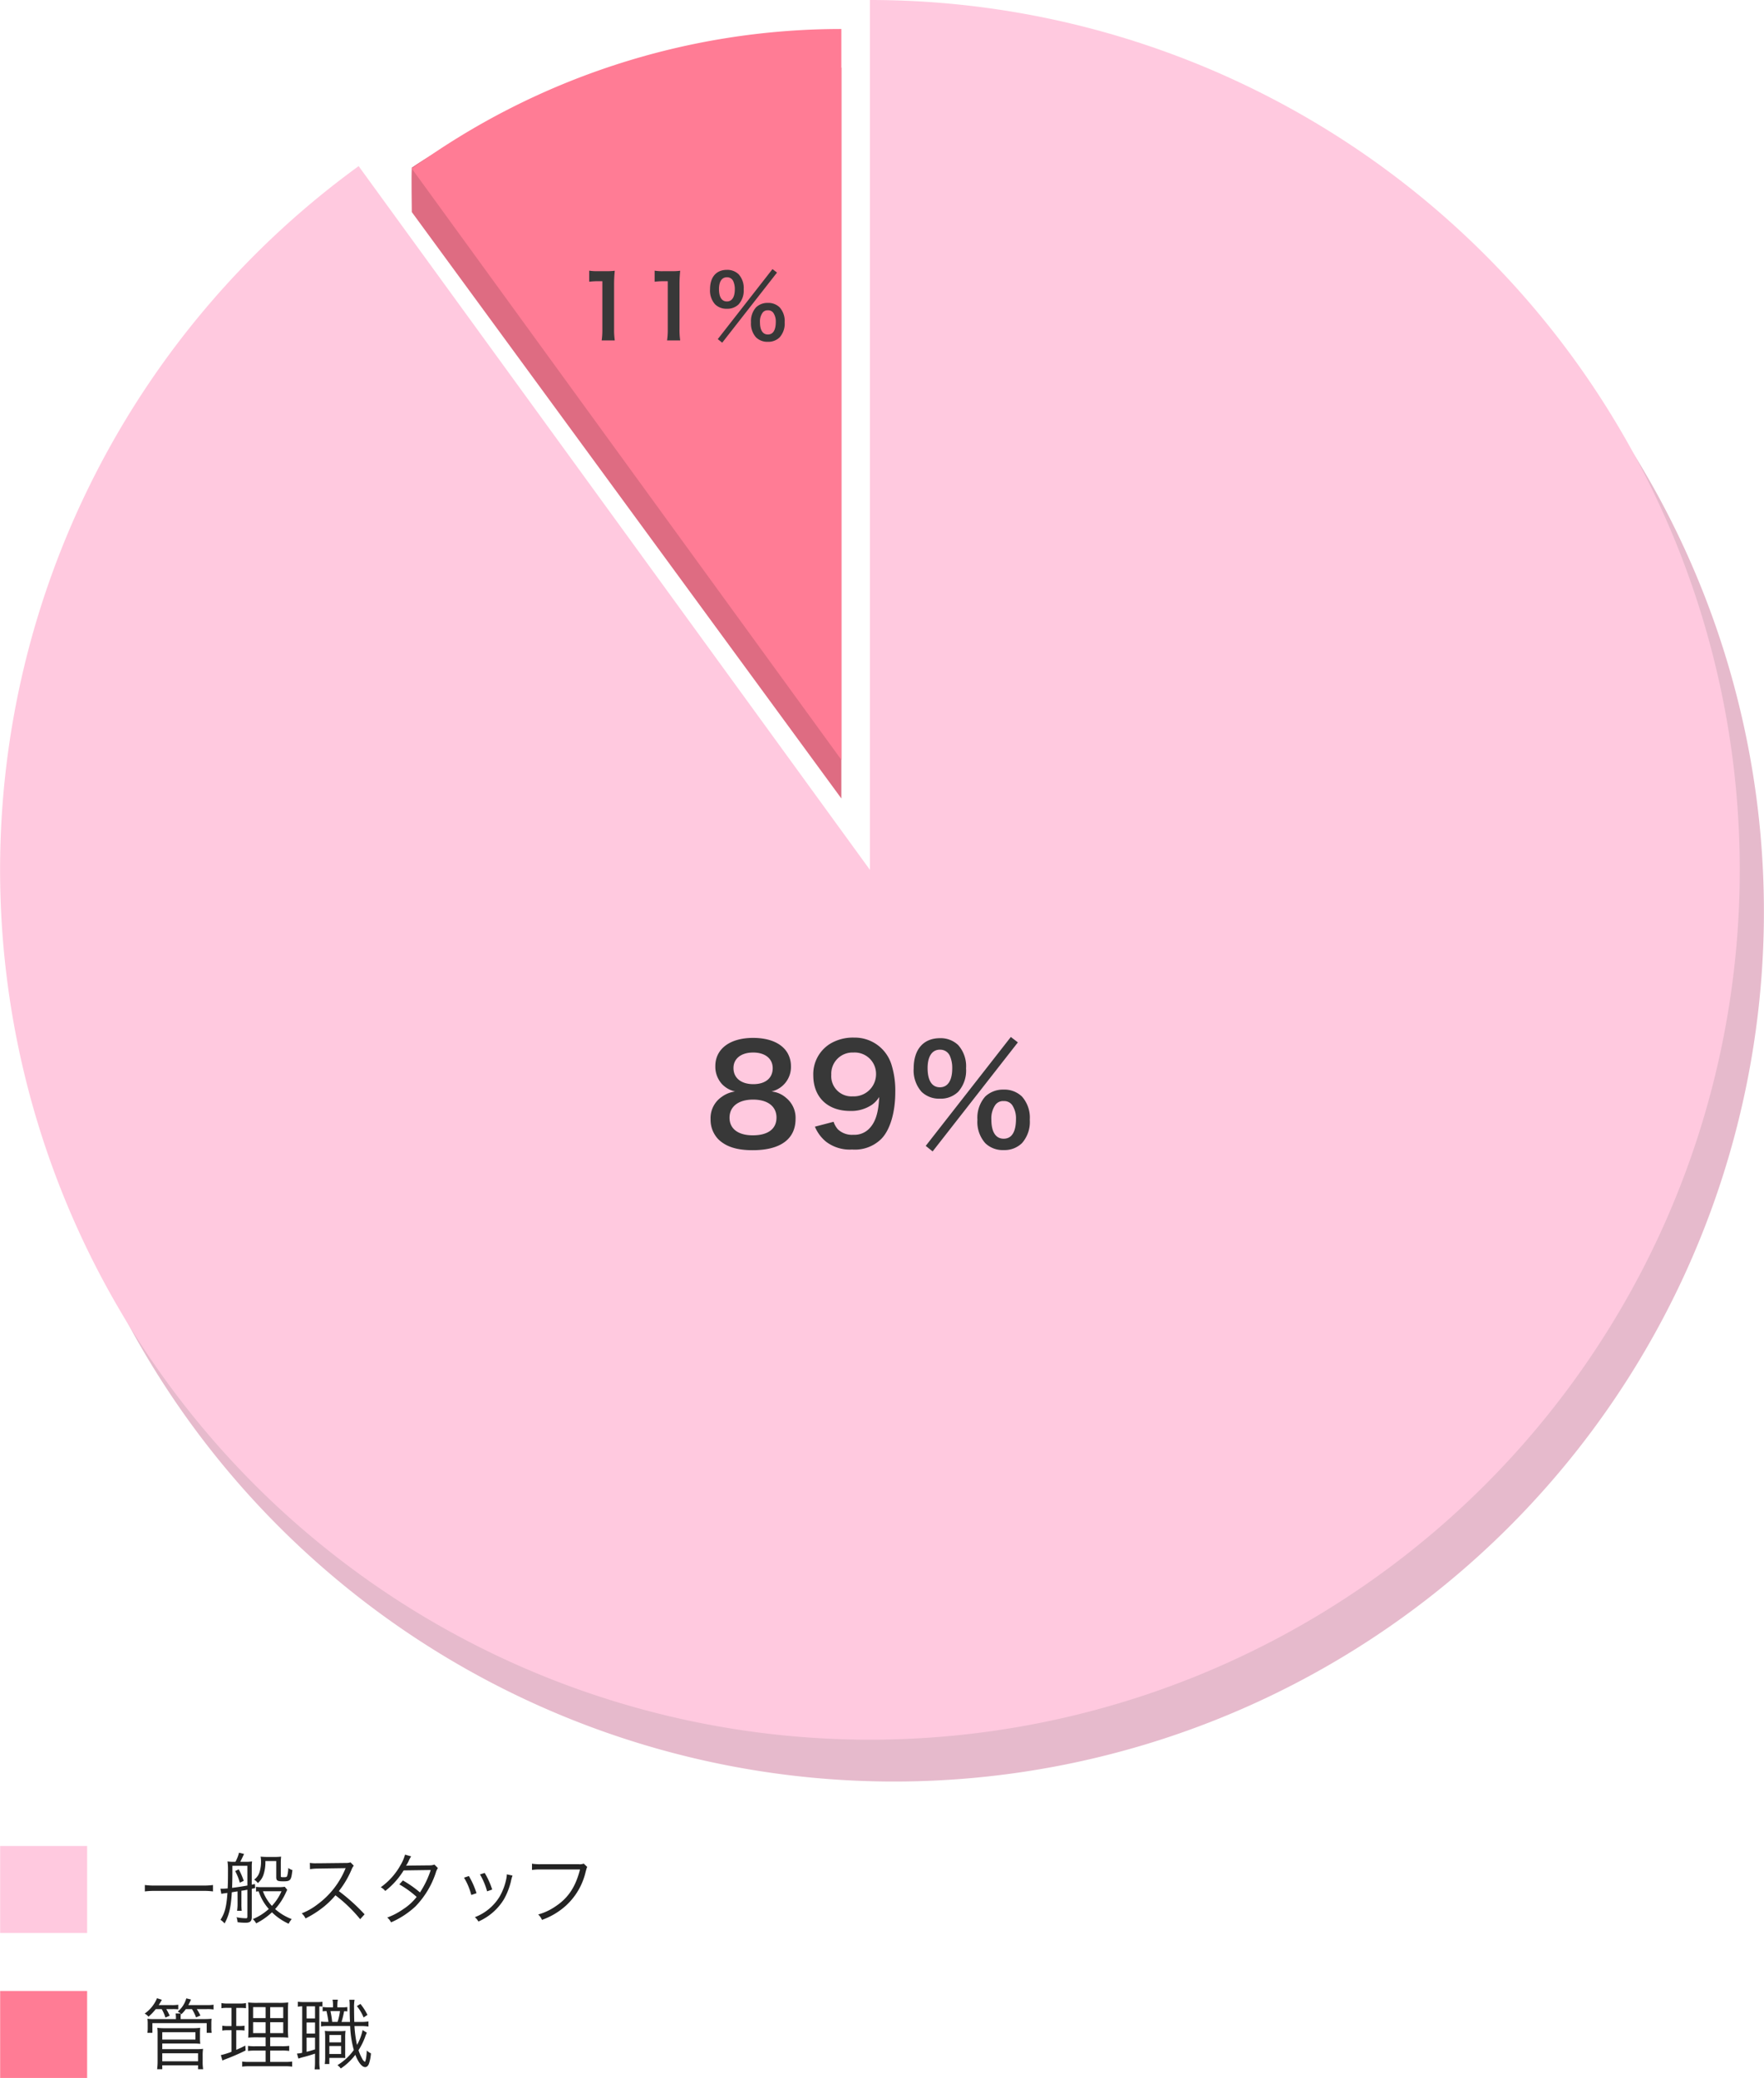
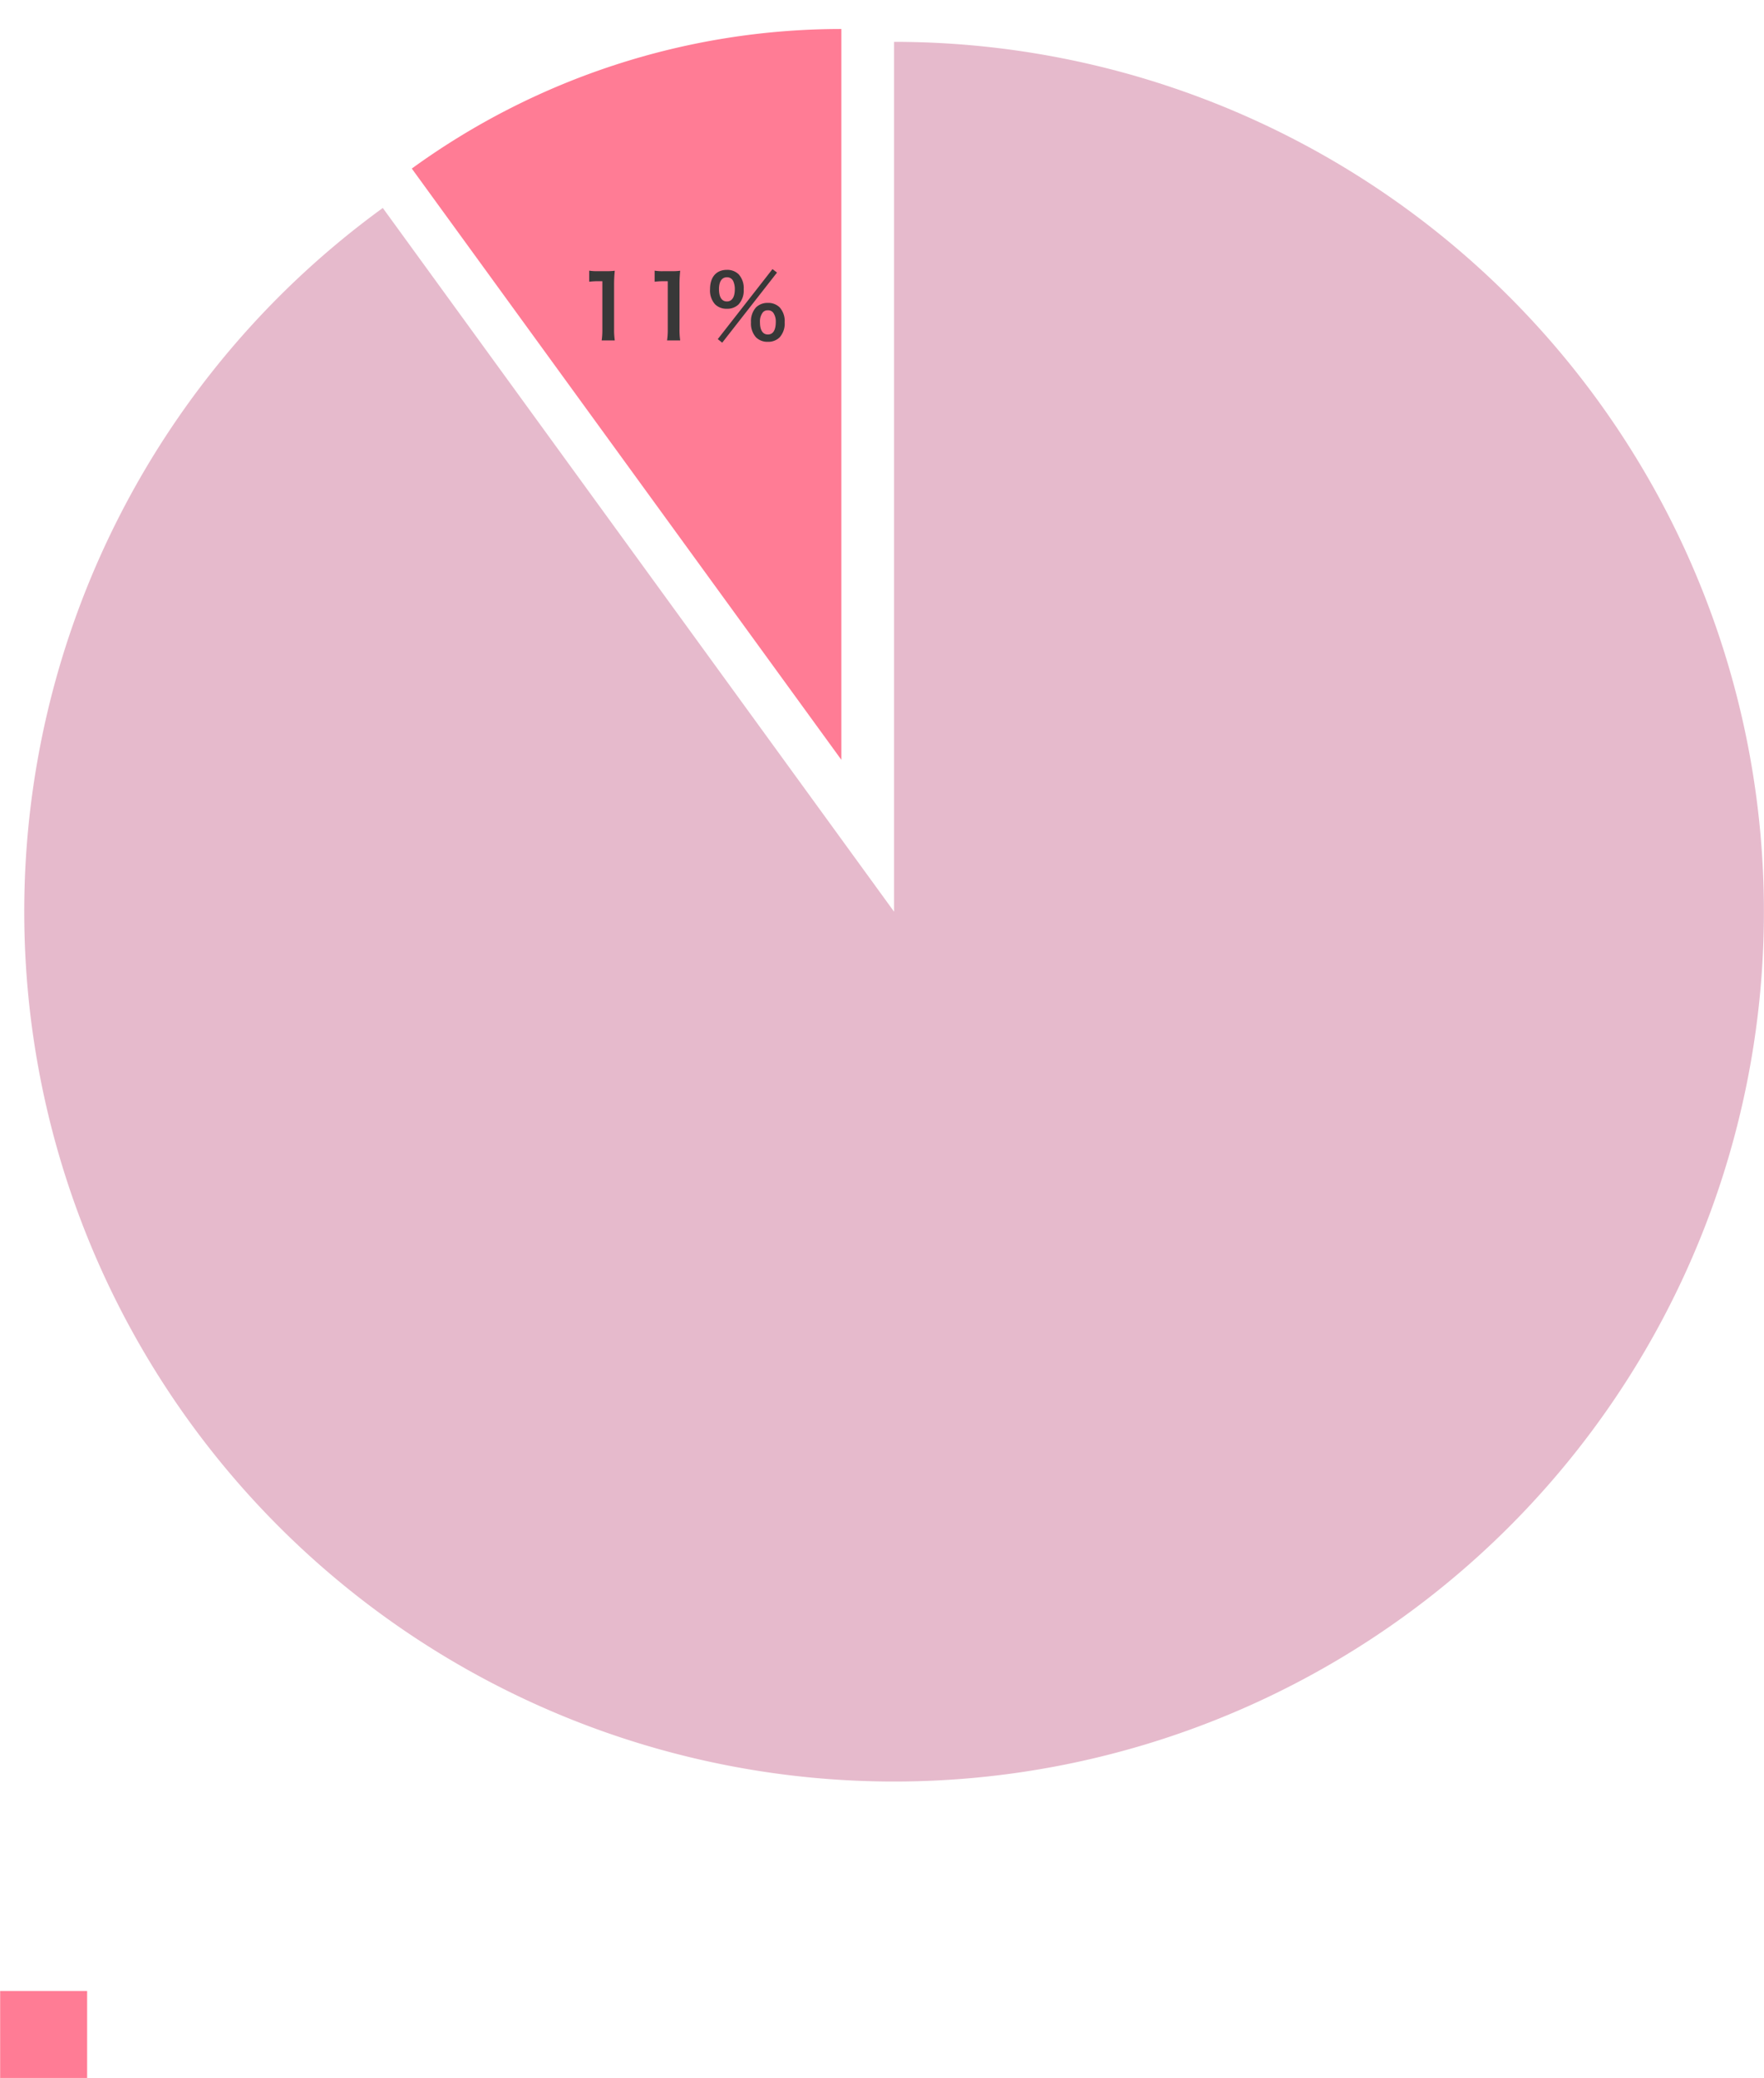
<svg xmlns="http://www.w3.org/2000/svg" width="365.032" height="430" viewBox="0 0 365.032 430">
  <g transform="translate(-267.969 -2297)">
    <g transform="translate(-442 2054)">
-       <path d="M15.04-6.928a13.916,13.916,0,0,1-2.112.112H3.072A14.584,14.584,0,0,1,.944-6.928V-5.6a15.024,15.024,0,0,1,2.128-.112h9.856A14.339,14.339,0,0,1,15.04-5.6Zm4.592-2.88a10.512,10.512,0,0,1,.96,2.4l.816-.384a13.577,13.577,0,0,0-1.04-2.384Zm.5,6.688a9.755,9.755,0,0,1-.1,1.536h.96a12.228,12.228,0,0,1-.064-1.536V-5.744c.464-.064.592-.08,1.232-.208V-.464c0,.368-.048.416-.32.416a10.517,10.517,0,0,1-1.92-.208A3.534,3.534,0,0,1,20.128.768a11.893,11.893,0,0,0,1.68.112c.912,0,1.264-.32,1.264-1.152V-6.144l.7-.144-.048-.848c-.3.064-.4.08-.656.144v-3.68a7.927,7.927,0,0,1,.064-1.136,8.982,8.982,0,0,1-1.328.08h-1.12c.224-.432.512-1.008.784-1.632l-1.04-.256a7.875,7.875,0,0,1-.736,1.888h-.3a8.548,8.548,0,0,1-1.344-.08,11.713,11.713,0,0,1,.1,1.776c0,1.888-.016,2.544-.064,3.808-.528.048-.88.064-1.168.064h-.336L16.768-5.1c.192-.048.32-.064,1.264-.192C17.84-2.448,17.488-1.1,16.592.272a3.722,3.722,0,0,1,.848.752c.928-1.664,1.328-3.344,1.5-6.448.272-.048.272-.048,1.184-.192Zm2.032-3.7c-.992.176-1.984.336-3.168.48.032-.9.064-2.176.064-3.488V-10.9h3.1Zm7.728.256a7.468,7.468,0,0,1-1.184.08H25.248a7.621,7.621,0,0,1-1.3-.064v.976c.3-.032.5-.048.544-.048a10.282,10.282,0,0,0,2.1,3.648A11.364,11.364,0,0,1,23.28.128a3.182,3.182,0,0,1,.7.88A13.876,13.876,0,0,0,27.248-1.28,12.166,12.166,0,0,0,30.7,1.088a4.01,4.01,0,0,1,.64-.96,11.109,11.109,0,0,1-3.44-2.08,13.09,13.09,0,0,0,2.208-3.36c.176-.384.224-.48.3-.624Zm-.672.928a10.274,10.274,0,0,1-1.984,3.024,8.878,8.878,0,0,1-1.856-3.024Zm-1.088-6.256v3.3c0,.768.224.9,1.456.9,1.5,0,1.648-.176,1.888-2.336a2.248,2.248,0,0,1-.848-.432A6.9,6.9,0,0,1,30.4-8.816c-.08.224-.208.272-.7.272-.608,0-.624-.016-.624-.288V-11.3a12.817,12.817,0,0,1,.064-1.5,11.246,11.246,0,0,1-1.408.064H26.24A13.214,13.214,0,0,1,24.9-12.8a4.824,4.824,0,0,1,.08.912A7.156,7.156,0,0,1,24.7-9.68a3.013,3.013,0,0,1-1.152,1.648,2.182,2.182,0,0,1,.768.7A3.783,3.783,0,0,0,25.488-9.04a8.357,8.357,0,0,0,.4-2.848ZM46.416-.864a39.791,39.791,0,0,0-5.328-4.8,19.348,19.348,0,0,0,2.64-4.48,2.986,2.986,0,0,1,.448-.784l-.672-.688a2.983,2.983,0,0,1-1.024.128l-5.712.064h-.416a7.519,7.519,0,0,1-1.264-.08l.032,1.3a10.766,10.766,0,0,1,1.648-.128l5.344-.08a2.718,2.718,0,0,0,.384-.016.339.339,0,0,1-.048.112c-.032.08-.048.1-.08.192a17.342,17.342,0,0,1-5.712,7.216,12.879,12.879,0,0,1-3.248,1.84,3.561,3.561,0,0,1,.784,1.056,20.6,20.6,0,0,0,3.136-1.92A17.368,17.368,0,0,0,40.384-4.8,29.759,29.759,0,0,1,45.5.144Zm8.368-12.352a8.738,8.738,0,0,1-.944,2.192,13.923,13.923,0,0,1-4.08,4.56,2.935,2.935,0,0,1,.928.768A15.892,15.892,0,0,0,54.5-9.952l5.6-.08a19.111,19.111,0,0,1-2.224,4.64,22.857,22.857,0,0,0-3.536-2.48l-.736.816a20.125,20.125,0,0,1,3.584,2.592,11.225,11.225,0,0,1-2.768,2.528A14.423,14.423,0,0,1,51.1-.192,2.844,2.844,0,0,1,51.888.8a17.846,17.846,0,0,0,5.056-3.3,18.206,18.206,0,0,0,4.176-6.88,3.59,3.59,0,0,1,.464-1.056l-.72-.72a2.772,2.772,0,0,1-.928.16c-4.72.048-4.72.048-4.944.08a8.14,8.14,0,0,0,.5-.88,5.292,5.292,0,0,1,.56-1.056ZM66.992-8.448a13.2,13.2,0,0,1,1.5,3.584l1.088-.368A17.57,17.57,0,0,0,68-8.784Zm3.3-.672a14.037,14.037,0,0,1,1.472,3.5l1.056-.368a16.045,16.045,0,0,0-1.552-3.44Zm5.552-.016v.16a6.724,6.724,0,0,1-.176,1.088,12.072,12.072,0,0,1-1.36,3.44A10.27,10.27,0,0,1,69.232-.272a3.237,3.237,0,0,1,.736.9A11.6,11.6,0,0,0,75.264-4a14.406,14.406,0,0,0,1.408-3.584,9.442,9.442,0,0,1,.352-1.3ZM91.76-11.36a2.15,2.15,0,0,1-1.024.128H82.864a9.615,9.615,0,0,1-1.808-.112v1.3a11.126,11.126,0,0,1,1.792-.1h8.144c-.912,3.584-2.416,5.872-5.04,7.616a11.888,11.888,0,0,1-3.616,1.7A3.028,3.028,0,0,1,83.12.288,14.694,14.694,0,0,0,88.144-2.72,13.633,13.633,0,0,0,92.16-9.664c.224-.816.224-.816.336-.992ZM4.432,18.752A8.313,8.313,0,0,1,5.2,20.5l.88-.384a11.081,11.081,0,0,0-.7-1.36H6.624a8.55,8.55,0,0,1,1.232.048v-.96a7.486,7.486,0,0,1-1.36.08H3.808c.272-.432.384-.608.656-1.1L3.456,16.5A7.151,7.151,0,0,1,.9,19.68a2.6,2.6,0,0,1,.8.64,10.778,10.778,0,0,0,1.5-1.568Zm2.88.9a5.369,5.369,0,0,1,.064.9v.272H3.04a13.681,13.681,0,0,1-1.568-.064,6.237,6.237,0,0,1,.064,1.024v.832a6.447,6.447,0,0,1-.064,1.04H2.5v-2H13.744v2h1.024a6.287,6.287,0,0,1-.064-1.056V21.76a8.467,8.467,0,0,1,.048-1.008,15.191,15.191,0,0,1-1.616.064H8.352v-.272A4.579,4.579,0,0,1,8.4,19.68a.915.915,0,0,1,.128.112,7.949,7.949,0,0,0,.9-1.04h1.264a8.984,8.984,0,0,1,.848,1.712l.9-.384a9.3,9.3,0,0,0-.752-1.328h2.112a7.927,7.927,0,0,1,1.36.08V17.84a8,8,0,0,1-1.392.08H9.936a10.819,10.819,0,0,0,.56-1.152l-.976-.24a5.418,5.418,0,0,1-1.776,2.736,3.9,3.9,0,0,1,.624.384ZM4.544,31.184v-.8h7.408v.8h1.056a8.917,8.917,0,0,1-.1-1.5V28.416a9.1,9.1,0,0,1,.08-1.44,11.89,11.89,0,0,1-1.472.064H4.544V25.872h6.272a15.057,15.057,0,0,1,1.6.064,8.136,8.136,0,0,1-.064-1.216v-.928a10.847,10.847,0,0,1,.048-1.168,11.7,11.7,0,0,1-1.6.08H5.12a11.846,11.846,0,0,1-1.6-.08,8.117,8.117,0,0,1,.064,1.168v5.776a12.545,12.545,0,0,1-.1,1.616Zm0-7.648h6.864v1.52H4.544Zm0,4.352h7.408v1.664H4.544ZM18.88,18.5v3.76h-.832a5.227,5.227,0,0,1-1.072-.08V23.2a5.349,5.349,0,0,1,1.056-.08h.848v4.464a16.059,16.059,0,0,1-2.208.688l.32,1.12a6.292,6.292,0,0,1,.64-.272,43.675,43.675,0,0,0,4.16-1.808L21.728,26.3c-.816.416-1.088.544-1.872.88V23.12h.64a7.722,7.722,0,0,1,1.072.064V22.176a5.419,5.419,0,0,1-1.072.08h-.64V18.5h.784a9.566,9.566,0,0,1,1.232.064V17.5a5.927,5.927,0,0,1-1.312.1H18.128a6.159,6.159,0,0,1-1.344-.1v1.072a6.857,6.857,0,0,1,1.264-.08Zm7.056,6.1v1.84H23.824a8.978,8.978,0,0,1-1.536-.08v1.056a9.33,9.33,0,0,1,1.536-.08h2.112V29.68H22.608a9.112,9.112,0,0,1-1.52-.08v1.056a10.254,10.254,0,0,1,1.584-.08h7.152a10.616,10.616,0,0,1,1.6.08V29.6a9.9,9.9,0,0,1-1.568.08H26.88V27.328h2.368a10.277,10.277,0,0,1,1.568.08V26.352a9.777,9.777,0,0,1-1.568.08H26.88v-1.84H28.7c.912,0,1.344.016,1.92.064a19.681,19.681,0,0,1-.064-2.048V19.392c0-.944.016-1.568.064-2.016a14.616,14.616,0,0,1-2.048.08H24.368a15.487,15.487,0,0,1-2.064-.08,19.539,19.539,0,0,1,.08,2.032v3.408c-.016.848-.016.848-.032,1.264a4.342,4.342,0,0,1-.032.576,19.02,19.02,0,0,1,1.984-.064Zm0-6.256v2.272H23.344V18.336Zm.944,0h2.7v2.272h-2.7Zm-.944,3.12v2.256H23.344V21.456Zm.944,0h2.7v2.256h-2.7ZM33.5,27.792a5.67,5.67,0,0,1-1.072.16l.288,1.04A11.361,11.361,0,0,1,33.9,28.64c.688-.176,1.28-.352,2.256-.672v1.584a13.731,13.731,0,0,1-.08,1.664h1.072a10.565,10.565,0,0,1-.1-1.632V18.192a3.88,3.88,0,0,1,.64.032v-.992a6.6,6.6,0,0,1-1.152.064H33.76a7.022,7.022,0,0,1-1.152-.08v1.04a4.9,4.9,0,0,1,.9-.08Zm.912-9.616H36.16v2.512H34.416Zm0,3.344H36.16v2.3H34.416Zm0,3.136H36.16v2.432c-.736.24-1.088.336-1.744.5Zm6.368-6.272v-.208a7.281,7.281,0,0,1,.1-1.376h-1.1a5.9,5.9,0,0,1,.1,1.36v.224h-.96a6.141,6.141,0,0,1-1.184-.08v.912a5.052,5.052,0,0,1,.8-.048c.192.864.288,1.408.4,2.224h-.32a8.749,8.749,0,0,1-1.2-.064v1.008a7.638,7.638,0,0,1,1.216-.08h4.8a21.206,21.206,0,0,0,.752,4.96A11.6,11.6,0,0,1,40.8,30.352a2.807,2.807,0,0,1,.688.688A12.384,12.384,0,0,0,44.5,28.208c.624,1.6,1.376,2.544,2.032,2.544.32,0,.592-.224.768-.656a8.21,8.21,0,0,0,.432-2.192,2.878,2.878,0,0,1-.864-.592,12.494,12.494,0,0,1-.16,1.68c-.08.416-.176.672-.24.672l-.08-.064a1.518,1.518,0,0,1-.48-.608,9.738,9.738,0,0,1-.752-1.728A13.6,13.6,0,0,0,46.5,24.576a6.719,6.719,0,0,1,.384-.944L46,23.088a10.518,10.518,0,0,1-1.152,3.072,24.3,24.3,0,0,1-.528-3.9h1.136a11.047,11.047,0,0,1,1.76.1V21.3a9.494,9.494,0,0,1-1.76.1H44.288c-.032-.768-.048-2.016-.048-2.8a8.975,8.975,0,0,1,.1-1.776H43.264a8.635,8.635,0,0,1,.064,1.056c0,1.92.016,2.464.064,3.52H41.648a18.763,18.763,0,0,0,.528-2.208,4.726,4.726,0,0,1,.672.032v-.9a6.852,6.852,0,0,1-1.232.064Zm-1.072,3.008a19.69,19.69,0,0,0-.352-2.224h1.968a11.49,11.49,0,0,1-.5,2.224ZM42.4,27.568V24.784a11.747,11.747,0,0,1,.064-1.536,7.417,7.417,0,0,1-1.12.064H39.328a6.744,6.744,0,0,1-1.136-.064,14.419,14.419,0,0,1,.064,1.52v3.856a10.43,10.43,0,0,1-.08,1.488h.944V28.848H41.1c.736,0,.912,0,1.312.032,0-.192-.016-.688-.016-.864Zm-3.264-3.456h2.416v1.52H39.136Zm-.016,2.272h2.432v1.664H39.12Zm5.7-8.256a9.606,9.606,0,0,1,1.392,2.352l.8-.528a11.863,11.863,0,0,0-1.456-2.272Z" transform="translate(739 640)" fill="#232323" />
-       <rect width="18" height="18" transform="translate(710 625)" fill="#ffc9df" />
      <rect width="18" height="18" transform="translate(710 655)" fill="#ff7c95" />
    </g>
    <g transform="translate(-761.016 1644.026)">
-       <path d="M-105.8-150.117c.014-1.095-.123-6.869,0-9.2-.046.034-.177.121,0,0C-80.986-176.2-47.281-180-16.908-180V-28.766Z" transform="translate(1220 846.974)" fill="#de6c82" />
      <path d="M0-180A180,180,0,0,1,177.784-28.158,180,180,0,0,1,55.623,171.19a180,180,0,0,1-216-89.472A180,180,0,0,1-105.8-145.623L0,0Z" transform="translate(1214 841.634)" fill="#e6bacc" />
-       <path d="M0-180A180,180,0,0,1,177.784-28.158,180,180,0,0,1,55.623,171.19a180,180,0,0,1-216-89.472A180,180,0,0,1-105.8-145.623L0,0Z" transform="translate(1209 832.974)" fill="#ffc9df" />
      <path d="M-105.8-151.117A151.234,151.234,0,0,1-16.908-180V-28.766Z" transform="translate(1220 838.974)" fill="#ff7c95" />
      <path d="M-13.887.216a15.089,15.089,0,0,1-.144-2.34v-9.108a27.122,27.122,0,0,1,.144-2.97,13.091,13.091,0,0,1-1.836.09h-1.656a10,10,0,0,1-1.8-.108v2.286a16.008,16.008,0,0,1,1.854-.108h.864v9.918A14.941,14.941,0,0,1-16.6.216Zm13.536,0a15.089,15.089,0,0,1-.144-2.34v-9.108A27.122,27.122,0,0,1-.351-14.2a13.091,13.091,0,0,1-1.836.09H-3.843a10,10,0,0,1-1.8-.108v2.286a16.008,16.008,0,0,1,1.854-.108h.864v9.918A14.941,14.941,0,0,1-3.069.216Zm7.776-.27.918.738,11.34-14.508-.936-.72ZM17.793.5a3.313,3.313,0,0,0,2.43-.918,4.249,4.249,0,0,0,1.044-3.114,4.231,4.231,0,0,0-1.044-3.1,3.357,3.357,0,0,0-2.43-.918,3.431,3.431,0,0,0-2.448.918,4.26,4.26,0,0,0-1.044,3.1A4.249,4.249,0,0,0,15.345-.414,3.327,3.327,0,0,0,17.793.5Zm0-6.516a1.3,1.3,0,0,1,1.152.558,3.178,3.178,0,0,1,.486,1.8c0,1.746-.558,2.646-1.638,2.646-1.062,0-1.638-.9-1.638-2.556a3.13,3.13,0,0,1,.486-1.872A1.253,1.253,0,0,1,17.793-6.012ZM9.315-6.336a3.313,3.313,0,0,0,2.43-.918,4.249,4.249,0,0,0,1.044-3.114,4.231,4.231,0,0,0-1.044-3.1,3.357,3.357,0,0,0-2.43-.918c-2.2,0-3.492,1.494-3.492,4.014A4.277,4.277,0,0,0,6.867-7.254,3.327,3.327,0,0,0,9.315-6.336Zm0-6.516a1.385,1.385,0,0,1,1.314.81,3.952,3.952,0,0,1,.324,1.674c0,1.62-.594,2.52-1.638,2.52-1.062,0-1.638-.9-1.638-2.556C7.677-11.97,8.271-12.852,9.315-12.852Z" transform="translate(1170.092 723.203)" fill="#383838" />
-       <path d="M-27.9-11.34a6.06,6.06,0,0,0-2.772,1.12,5.307,5.307,0,0,0-2.3,4.592,5.81,5.81,0,0,0,1.624,4.2c1.6,1.54,3.836,2.24,7.084,2.24,5.74,0,8.876-2.3,8.876-6.468a5.3,5.3,0,0,0-1.96-4.368A5.317,5.317,0,0,0-20.37-11.34a5.2,5.2,0,0,0,4.032-5.236,5.508,5.508,0,0,0-.756-2.8c-1.2-1.96-3.7-3.052-7.084-3.052-4.788,0-7.812,2.268-7.812,5.852a5.367,5.367,0,0,0,1.372,3.7A5.373,5.373,0,0,0-27.9-11.34Zm3.724-8.064c2.492,0,4.06,1.26,4.06,3.248,0,2.044-1.512,3.3-4,3.3-2.548,0-4.116-1.288-4.116-3.332C-28.238-18.144-26.642-19.4-24.178-19.4Zm-.056,17.136c-3.024,0-4.816-1.344-4.816-3.64,0-2.324,1.848-3.752,4.872-3.752s4.844,1.4,4.844,3.724C-19.334-3.584-21.1-2.268-24.234-2.268ZM-11.382-4.06a7.929,7.929,0,0,0,2.3,3.108A8.089,8.089,0,0,0-3.682.672,7.756,7.756,0,0,0,2.282-1.456C4.13-3.248,5.25-6.944,5.25-11.172a17.938,17.938,0,0,0-.812-5.8,7.939,7.939,0,0,0-7.7-5.516,9.151,9.151,0,0,0-4.9,1.232,7.382,7.382,0,0,0-3.556,6.58c0,4.508,2.968,7.364,7.616,7.364A7.611,7.611,0,0,0,.434-8.6a5.467,5.467,0,0,0,1.484-1.6c-.14,3.3-.784,5.32-2.184,6.664A4.231,4.231,0,0,1-3.43-2.38,4.218,4.218,0,0,1-6.65-3.528a4.649,4.649,0,0,1-.868-1.54Zm7.84-6.272a4.182,4.182,0,0,1-4.452-4.48A4.388,4.388,0,0,1-3.43-19.4a4.421,4.421,0,0,1,4.7,4.508A4.592,4.592,0,0,1-3.542-10.332ZM11.55-.084l1.428,1.148L30.618-21.5l-1.456-1.12ZM27.678.784a5.154,5.154,0,0,0,3.78-1.428,6.609,6.609,0,0,0,1.624-4.844A6.582,6.582,0,0,0,31.458-10.3a5.223,5.223,0,0,0-3.78-1.428A5.337,5.337,0,0,0,23.87-10.3a6.627,6.627,0,0,0-1.624,4.816A6.609,6.609,0,0,0,23.87-.644,5.176,5.176,0,0,0,27.678.784Zm0-10.136a2.017,2.017,0,0,1,1.792.868,4.944,4.944,0,0,1,.756,2.8c0,2.716-.868,4.116-2.548,4.116-1.652,0-2.548-1.4-2.548-3.976a4.869,4.869,0,0,1,.756-2.912A1.949,1.949,0,0,1,27.678-9.352Zm-13.188-.5a5.154,5.154,0,0,0,3.78-1.428,6.609,6.609,0,0,0,1.624-4.844,6.582,6.582,0,0,0-1.624-4.816,5.223,5.223,0,0,0-3.78-1.428c-3.416,0-5.432,2.324-5.432,6.244a6.654,6.654,0,0,0,1.624,4.844A5.176,5.176,0,0,0,14.49-9.856Zm0-10.136a2.155,2.155,0,0,1,2.044,1.26,6.147,6.147,0,0,1,.5,2.6c0,2.52-.924,3.92-2.548,3.92-1.652,0-2.548-1.4-2.548-3.976C11.942-18.62,12.866-19.992,14.49-19.992Z" transform="translate(1209 890.178)" fill="#383838" />
    </g>
    <rect width="365" height="430" transform="translate(268 2297)" fill="none" />
  </g>
</svg>